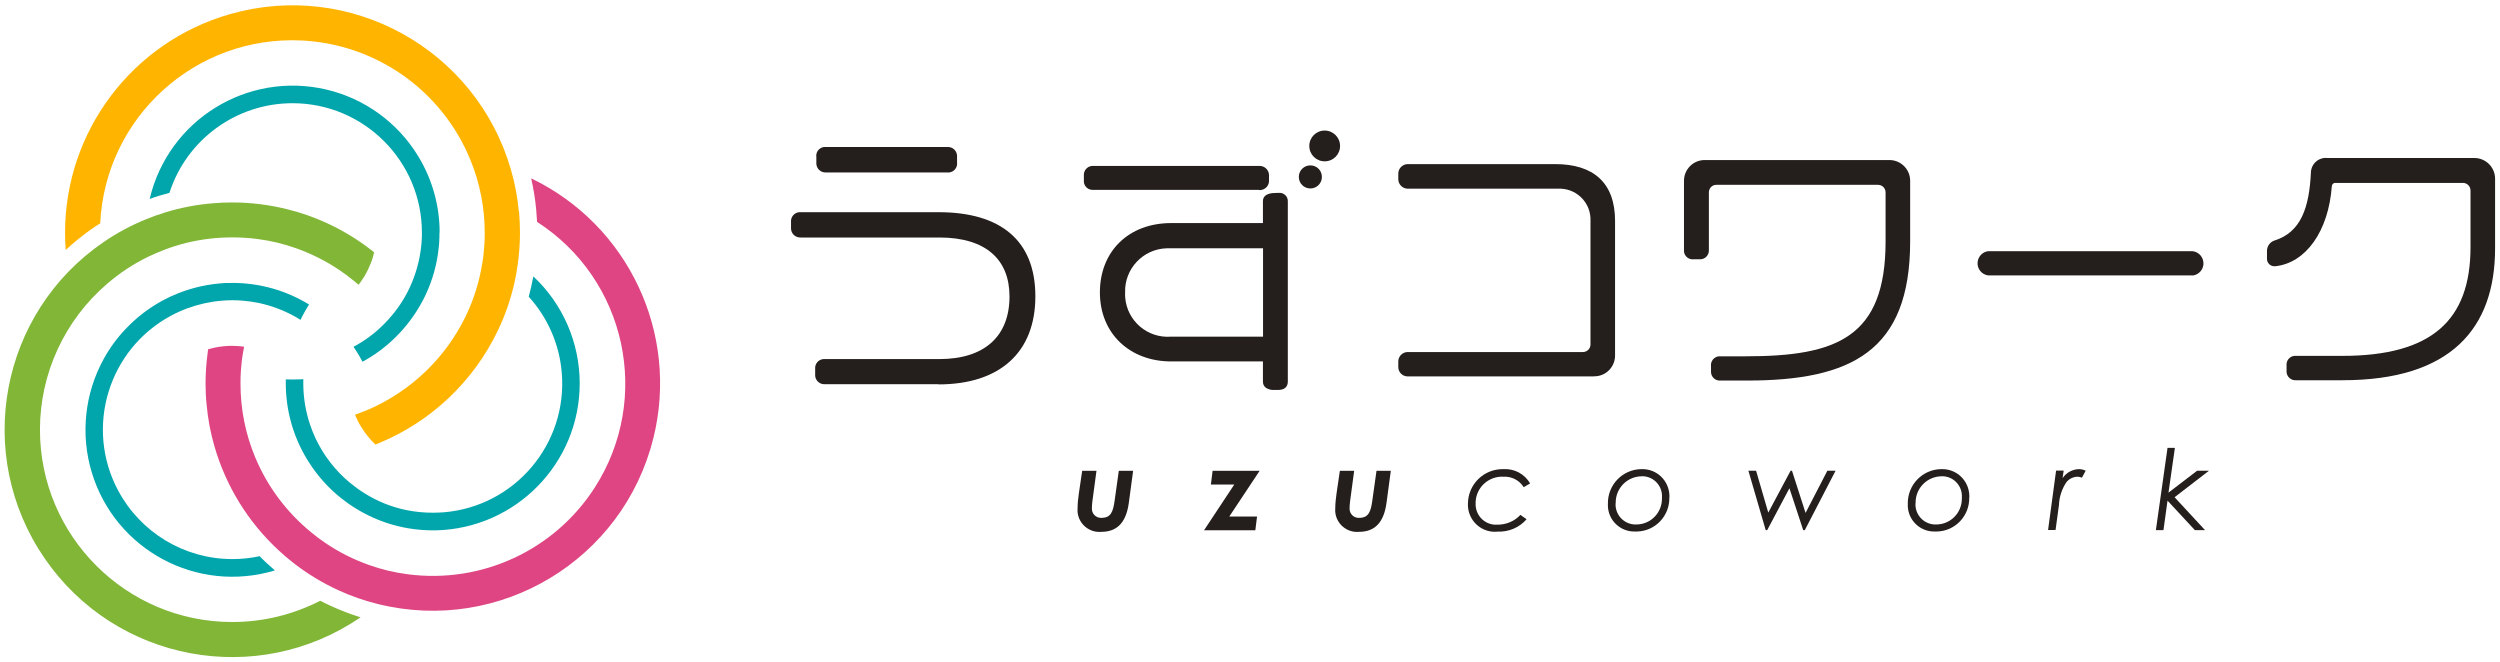
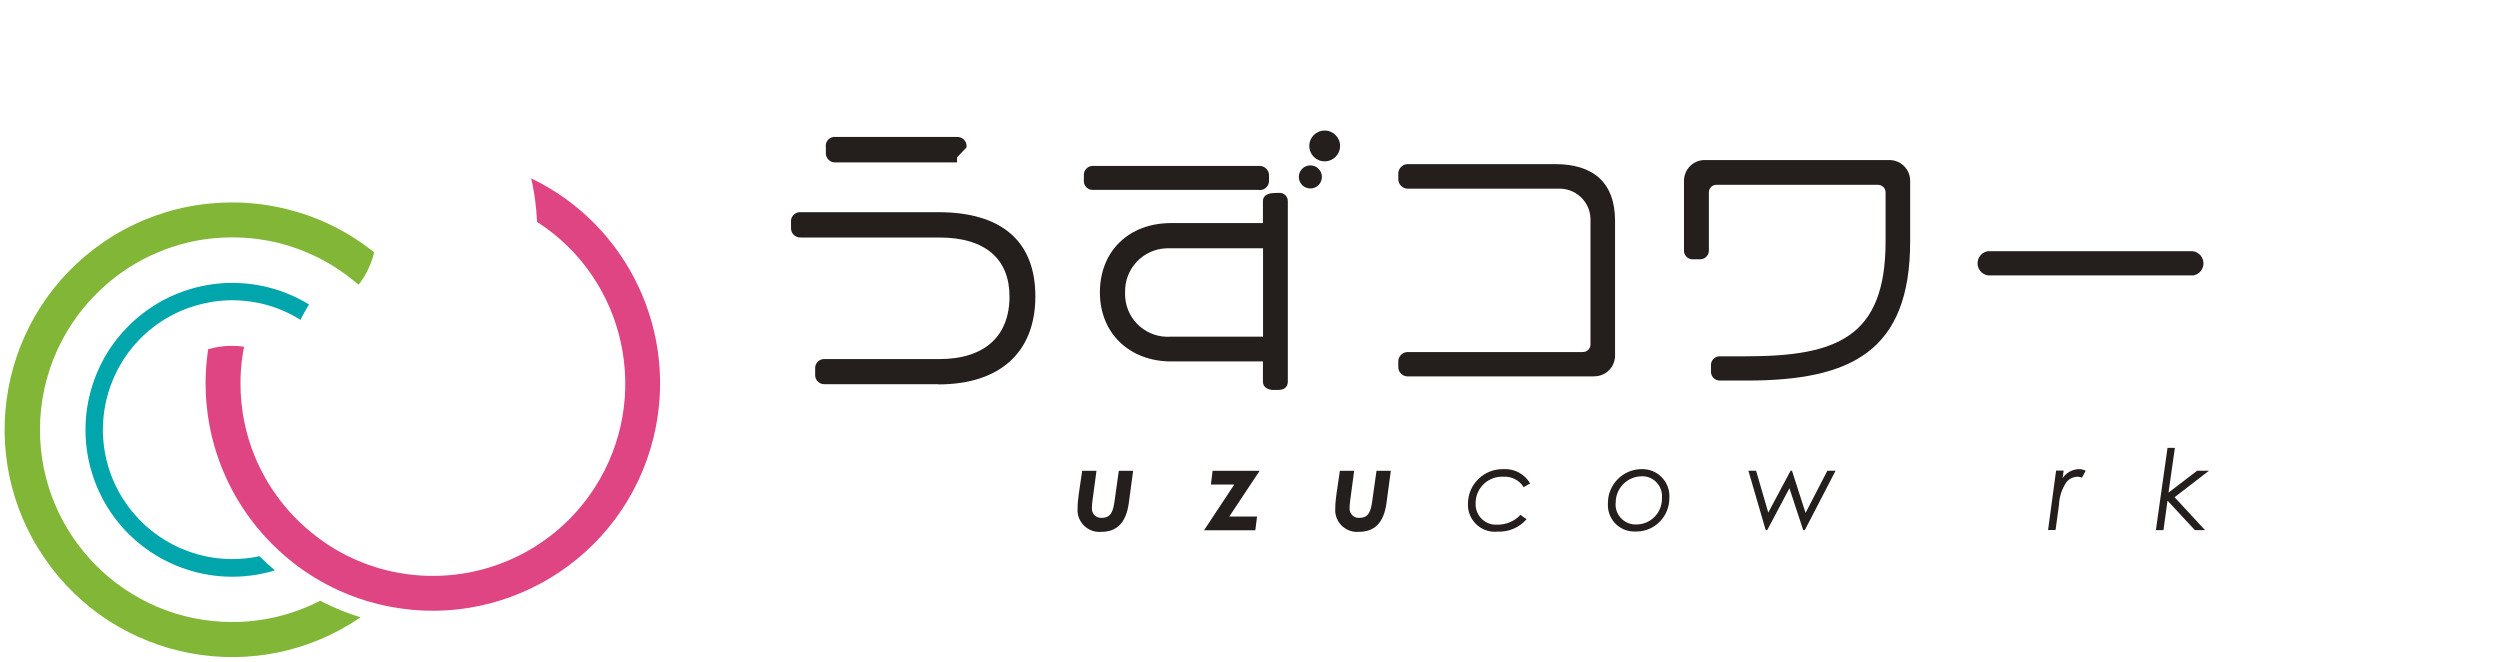
<svg xmlns="http://www.w3.org/2000/svg" viewBox="0 0 234 62" width="234" height="62">
  <defs>
    <style>.cls-1 {fill: #00a6ac;}.cls-2 {fill: #ffb500;}.cls-3 {fill: #de4582;}.cls-4 {fill: #241e1c;}.cls-5 {fill: #81b637;}</style>
  </defs>
-   <path class="cls-2" d="m48.56,19.78c-.12-1.31-.36-2.61-.73-3.88C44.58,4.61,32.79-1.92,21.5,1.33,12.38,3.95,6.09,12.29,6.09,21.78c0,.55.02,1.09.06,1.62.72-.67,1.49-1.3,2.29-1.87.31-.22.62-.43.94-.63.48-9.93,8.92-17.59,18.85-17.11,6.96.34,13.11,4.66,15.77,11.11.91,2.18,1.37,4.52,1.37,6.89,0,.41-.01.82-.04,1.23-.04.56-.1,1.13-.2,1.68-.23,1.42-.63,2.81-1.19,4.13-1.7,3.98-4.77,7.21-8.65,9.13-.5.25-1.02.47-1.55.67-.17.07-.34.13-.51.19.17.42.37.83.62,1.21h0c.36.58.79,1.11,1.29,1.58h0l.29-.12c4.91-2.01,8.89-5.78,11.18-10.57.68-1.42,1.19-2.91,1.54-4.44.13-.59.24-1.19.32-1.81.13-.96.2-1.92.2-2.89,0-.67-.03-1.34-.09-2" />
  <path class="cls-3" d="m49.72,16.7c.22.97.38,1.95.47,2.94.03.37.06.75.08,1.13,8.36,5.38,10.77,16.52,5.39,24.88-3.77,5.86-10.59,9.01-17.5,8.1-1.24-.16-2.46-.45-3.63-.87-1.43-.51-2.8-1.19-4.06-2.05-.47-.31-.92-.65-1.35-1.01-2.3-1.88-4.1-4.29-5.24-7.03-.91-2.18-1.37-4.52-1.37-6.89,0-.41.01-.82.04-1.23.04-.56.1-1.13.2-1.68.03-.18.06-.36.1-.54-.37-.05-.74-.08-1.11-.08-.09,0-.17,0-.25,0-.68.02-1.36.13-2.01.32-.02.11-.03.21-.04.31-.13.96-.2,1.92-.2,2.89,0,.67.03,1.34.1,2,.12,1.31.36,2.61.73,3.88h0c1.08,3.74,3.16,7.11,6.02,9.75.45.42.91.81,1.4,1.19,1.29,1,2.69,1.85,4.17,2.53,1.2.55,2.45.99,3.73,1.3,11.41,2.82,22.95-4.14,25.77-15.55,2.42-9.78-2.35-19.92-11.43-24.29" />
  <path class="cls-5" d="m35.02,23.6c-.02.08-.04.17-.06.25-.03.11-.06.22-.09.32h0c-.03.09-.05.17-.08.25s-.05.14-.08.2c0,.02,0,.03-.02.05-.06.15-.12.3-.19.44-.03.06-.05.11-.08.17-.04.08-.08.15-.11.22-.06.11-.12.21-.17.31s-.12.19-.18.28c-.04.07-.09.14-.14.21h0s-.06.08-.08.12h0l-.18.23c-.14-.12-.28-.24-.42-.35-.44-.36-.89-.7-1.35-1.01-1.26-.85-2.63-1.54-4.06-2.05-1.18-.42-2.39-.71-3.63-.87-.78-.1-1.57-.15-2.36-.15-.73,0-1.46.04-2.19.13-1.43.17-2.83.52-4.17,1.03-.53.2-1.05.43-1.55.67-1.37.67-2.65,1.52-3.8,2.51-3.99,3.42-6.29,8.41-6.29,13.66,0,9.94,8.06,18,18,18,2.86,0,5.68-.68,8.23-1.99.33.17.67.34,1.01.49.9.41,1.83.77,2.77,1.06-9.7,6.64-22.94,4.16-29.58-5.53C-2.49,42.55-.01,29.31,9.68,22.67c1.25-.86,2.59-1.58,4-2.15.56-.23,1.14-.44,1.73-.62,1.5-.47,3.05-.76,4.61-.88h0c.56-.05,1.13-.07,1.7-.07,1.73,0,3.46.21,5.14.63,1.28.31,2.53.75,3.73,1.3,1.48.68,2.88,1.53,4.17,2.53.08.07.17.13.25.2" />
-   <path class="cls-1" d="m41.13,21.78v.37c-.01.55-.06,1.09-.14,1.63-.22,1.5-.69,2.95-1.39,4.3-.06.1-.11.21-.17.31-1.28,2.31-3.18,4.21-5.5,5.47-.19-.37-.4-.73-.63-1.08-.07-.11-.14-.22-.21-.32.17-.09.34-.19.51-.29,1.06-.63,2.01-1.43,2.83-2.35.31-.35.61-.72.88-1.11.4-.57.75-1.17,1.04-1.8.7-1.49,1.08-3.11,1.14-4.75,0-.13,0-.26,0-.39,0-6.69-5.43-12.11-12.11-12.11-5.25,0-9.91,3.39-11.52,8.39h0c-.31.08-.61.17-.92.26s-.63.2-.93.31c1.74-7.39,9.13-11.97,16.53-10.24,3.59.84,6.7,3.1,8.61,6.25,1.31,2.15,2,4.62,2,7.13" />
-   <path class="cls-1" d="m54.26,35.89c0,7.47-5.98,13.57-13.45,13.75h-.3c-2.54,0-5.03-.7-7.19-2.04-.47-.28-.92-.6-1.35-.94-1.19-.94-2.21-2.07-3.03-3.35l-.19-.3c-1.31-2.15-2-4.61-2-7.13v-.37c.2.01.41.01.61.01s.43,0,.65-.01h0c.13,0,.25-.02.38-.02,0,.13,0,.26,0,.39v.19h0c.02,1.24.23,2.46.62,3.64.15.45.32.88.52,1.31h0c.76,1.61,1.86,3.04,3.24,4.18h0c.43.35.88.68,1.35.97,1.21.76,2.55,1.3,3.95,1.58h0c.8.16,1.62.24,2.44.24.35,0,.7-.02,1.04-.04,6.66-.56,11.6-6.42,11.03-13.08-.22-2.64-1.31-5.14-3.09-7.1.08-.31.16-.62.23-.93s.14-.64.2-.97c2.77,2.59,4.34,6.22,4.34,10.01" />
  <path class="cls-1" d="m28.92,28.51c-.22.35-.43.71-.62,1.08-.06.11-.12.23-.17.35-.16-.1-.33-.2-.5-.3-1.08-.6-2.24-1.04-3.45-1.29h0c-.46-.09-.92-.16-1.39-.2h0c-.34-.03-.69-.05-1.04-.05s-.7.02-1.04.05c-1.08.09-2.13.33-3.15.7-.52.19-1.03.42-1.52.68-5.9,3.15-8.13,10.49-4.98,16.39,2.11,3.94,6.21,6.41,10.69,6.41.86,0,1.71-.09,2.55-.27.23.23.45.45.69.67s.49.44.74.66c-7.27,2.2-14.94-1.9-17.14-9.17-1.07-3.54-.67-7.37,1.11-10.61.57-1.04,1.27-2,2.09-2.85.99-1.05,2.15-1.93,3.41-2.62.48-.26.97-.49,1.48-.69,1.41-.56,2.9-.88,4.42-.96h.35c.1-.01.2-.01.3-.01,2.54,0,5.03.7,7.19,2.03" />
  <path class="cls-4" d="m101.28,44.07h1.35l-.38,2.83c-.03.23-.05.47-.05.7-.01.47.36.86.82.87.03,0,.06,0,.09,0,.87,0,1.08-.58,1.22-1.62l.39-2.78h1.34l-.4,2.98c-.24,1.8-1.05,2.73-2.58,2.73-1.13.1-2.12-.74-2.22-1.86,0-.1-.01-.19,0-.29,0-.48.05-.97.12-1.44l.31-2.11Z" />
  <path class="cls-4" d="m113.5,44.07h4.4l-2.84,4.28h2.6l-.16,1.28h-4.8l2.83-4.28h-2.19l.16-1.28Z" />
  <path class="cls-4" d="m125.4,44.07h1.35l-.38,2.83c-.03.23-.05.47-.05.7-.01.47.36.86.82.87.03,0,.06,0,.09,0,.87,0,1.08-.58,1.22-1.62l.39-2.78h1.34l-.4,2.98c-.24,1.8-1.05,2.73-2.58,2.73-1.13.1-2.12-.74-2.22-1.86,0-.1-.01-.19,0-.29,0-.48.05-.97.12-1.44l.31-2.11Z" />
  <path class="cls-4" d="m142.89,48.6c-.68.78-1.67,1.2-2.7,1.16-1.39.15-2.63-.86-2.78-2.25-.01-.13-.02-.26-.01-.39.02-1.8,1.49-3.23,3.29-3.21.02,0,.04,0,.06,0,1.01-.05,1.96.46,2.47,1.34l-.6.35c-.4-.64-1.12-1.02-1.88-.98-1.37-.08-2.55.97-2.62,2.34,0,.04,0,.08,0,.13-.06,1.05.74,1.96,1.79,2.02.09,0,.17,0,.26,0,.81,0,1.59-.32,2.14-.92l.59.42Z" />
  <path class="cls-4" d="m156.25,46.57c.04,1.71-1.31,3.14-3.02,3.18-.06,0-.12,0-.17,0-1.36.05-2.51-1.01-2.56-2.37,0-.08,0-.15,0-.23-.03-1.76,1.36-3.21,3.12-3.24.02,0,.05,0,.07,0,1.4-.02,2.54,1.09,2.57,2.49,0,.06,0,.11,0,.17m-5.04.54c-.06,1.03.73,1.92,1.76,1.98.06,0,.13,0,.19,0,1.33,0,2.39-1.09,2.39-2.41,0-.04,0-.08,0-.12.07-1.02-.7-1.91-1.72-1.98-.05,0-.1,0-.15,0-1.35,0-2.45,1.08-2.46,2.44,0,.03,0,.07,0,.1" />
  <path class="cls-4" d="m163.66,44.06h.71l1.14,3.92,2.09-3.92h.13l1.27,3.95,2.04-3.95h.77l-2.88,5.56h-.15l-1.29-3.92-2.08,3.92h-.14l-1.62-5.56Z" />
-   <path class="cls-4" d="m184.32,46.57c.04,1.71-1.31,3.14-3.02,3.18-.06,0-.12,0-.17,0-1.36.05-2.51-1.01-2.56-2.37,0-.08,0-.15,0-.23-.03-1.76,1.36-3.21,3.12-3.24.02,0,.05,0,.07,0,1.4-.02,2.54,1.09,2.57,2.49,0,.06,0,.11,0,.17m-5.04.54c-.06,1.03.73,1.92,1.76,1.98.06,0,.13,0,.19,0,1.33,0,2.39-1.09,2.39-2.41,0-.04,0-.08,0-.12.07-1.02-.7-1.91-1.72-1.98-.05,0-.1,0-.15,0-1.35,0-2.45,1.08-2.46,2.44,0,.03,0,.07,0,.1" />
  <path class="cls-4" d="m193.06,44.75c.34-.51.91-.82,1.52-.84.22,0,.44.05.64.15l-.35.65c-.14-.06-.29-.09-.44-.09-.4.02-.78.21-1.02.52-.42.63-.66,1.36-.69,2.12l-.32,2.35h-.7l.75-5.56h.71l-.1.69Z" />
  <path class="cls-4" d="m202.87,41.92h.7l-.6,4.19,2.68-2.05h1.11l-3.22,2.48,2.85,3.08h-.95l-2.56-2.76-.38,2.76h-.71l1.09-7.7Z" />
  <path class="cls-4" d="m87.85,35.96h-10.65c-.46.03-.86-.32-.9-.78,0-.05,0-.11,0-.16v-.5c-.04-.46.3-.87.77-.91.04,0,.08,0,.12,0h10.73c4.27,0,6.57-2.17,6.57-5.86,0-3.45-2.2-5.52-6.57-5.52h-12.98c-.48.02-.88-.35-.9-.82,0-.05,0-.1,0-.14v-.47c-.05-.47.29-.89.76-.94.04,0,.09,0,.13,0h12.9c5.83,0,9.08,2.64,9.08,7.88s-3.32,8.24-9.08,8.24" />
-   <path class="cls-4" d="m89.58,14.73v.47c.06.45-.25.87-.71.94-.06,0-.12.01-.18,0h-11.38c-.47.03-.87-.33-.9-.8,0-.06,0-.11,0-.17v-.47c-.07-.45.25-.87.7-.94.06,0,.13-.01.19,0h11.38c.47-.03.87.33.9.8,0,.06,0,.11,0,.17" />
+   <path class="cls-4" d="m89.58,14.73v.47h-11.38c-.47.03-.87-.33-.9-.8,0-.06,0-.11,0-.17v-.47c-.07-.45.25-.87.7-.94.06,0,.13-.01.19,0h11.38c.47-.03.87.33.9.8,0,.06,0,.11,0,.17" />
  <path class="cls-4" d="m117.84,17.77h-15.5c-.45.04-.85-.29-.89-.74,0-.06,0-.12,0-.17v-.42c-.04-.46.3-.87.77-.91.04,0,.08,0,.12,0h15.5c.49-.03.91.34.94.83,0,.03,0,.06,0,.09v.42c.03.47-.32.88-.8.92-.05,0-.1,0-.14,0" />
  <path class="cls-4" d="m119.62,18.05l-.57.03c-.52.08-.84.29-.84.76v2.04h-8.59c-3.98,0-6.67,2.64-6.67,6.49s2.8,6.46,6.67,6.46h8.59v1.88c0,.47.31.71.86.79h.55c.55,0,.92-.24.92-.78v-16.87c.02-.43-.32-.78-.74-.8-.06,0-.12,0-.17.01m-1.41,13.45h-8.59c-2.2.18-4.13-1.45-4.31-3.65-.01-.16-.02-.32-.01-.48-.07-2.22,1.68-4.08,3.9-4.14.14,0,.28,0,.42,0h8.59v8.27Z" />
  <path class="cls-4" d="m149.2,35.23h-17.48c-.48-.02-.85-.42-.84-.89v-.47c-.02-.48.35-.89.84-.92h16.44c.39,0,.7-.31.71-.69,0,0,0,0,0-.01v-11.57c.07-1.6-1.17-2.95-2.77-3.02-.13,0-.25,0-.38,0h-14c-.47-.03-.84-.42-.84-.89v-.52c0-.47.37-.86.84-.89h13.85c3.56,0,5.6,1.73,5.6,5.31v12.61c0,1.06-.85,1.93-1.91,1.94-.02,0-.04,0-.06,0" />
  <path class="cls-4" d="m163.51,35.62h-2.49c-.45.03-.84-.31-.87-.77,0-.04,0-.08,0-.12v-.47c-.05-.45.28-.86.73-.91.04,0,.09,0,.13,0h2.39c8.5,0,13.09-1.75,13.09-10.76v-4.58c0-.39-.31-.7-.69-.71,0,0,0,0-.01,0h-15.13c-.38-.01-.69.29-.71.67,0,.01,0,.03,0,.04v5.42c.01.45-.34.83-.8.84-.04,0-.08,0-.12,0h-.5c-.45.05-.86-.27-.91-.72,0-.04,0-.08,0-.12v-6.49c-.01-1.07.85-1.95,1.92-1.96.01,0,.03,0,.04,0h17.25c1.07-.01,1.95.85,1.96,1.92,0,.01,0,.03,0,.04v5.65c0,10.29-5.52,13.03-15.28,13.03" />
  <path class="cls-4" d="m205.22,25.78h-19.13c-.63-.09-1.07-.66-.98-1.29.07-.51.47-.91.98-.98h19.13c.63.07,1.08.63,1.02,1.26-.06.54-.48.96-1.02,1.02" />
-   <path class="cls-4" d="m219.29,35.59h-4.4c-.45.03-.84-.32-.87-.77,0-.04,0-.08,0-.12v-.5c-.04-.45.29-.85.74-.89.04,0,.08,0,.12,0h4.35c8.35,0,12.01-3.3,12.01-10.18v-5.28c.01-.39-.3-.72-.69-.73,0,0-.01,0-.02,0h-11.96c-.16,0-.29.13-.31.29-.31,4.24-2.43,7.2-5.29,7.51h-.1c-.38,0-.69-.32-.68-.7,0-.01,0-.02,0-.04v-.65c-.02-.46.27-.88.71-1.02,2.49-.78,3.24-3.11,3.4-6.33,0-.77.61-1.39,1.38-1.4.06,0,.13,0,.19.01h13.71c1.07-.01,1.95.85,1.96,1.92,0,.01,0,.03,0,.04v6.49c0,7.51-4.16,12.35-14.26,12.35" />
  <path class="cls-4" d="m123.73,16.56c0-.6-.48-1.08-1.08-1.08s-1.08.48-1.08,1.08c0,.6.48,1.08,1.08,1.08.6,0,1.08-.48,1.08-1.08h0" />
  <path class="cls-4" d="m125.43,13.66c0-.79-.64-1.44-1.44-1.44s-1.44.64-1.44,1.44.64,1.44,1.44,1.44,1.44-.64,1.44-1.44h0" />
</svg>